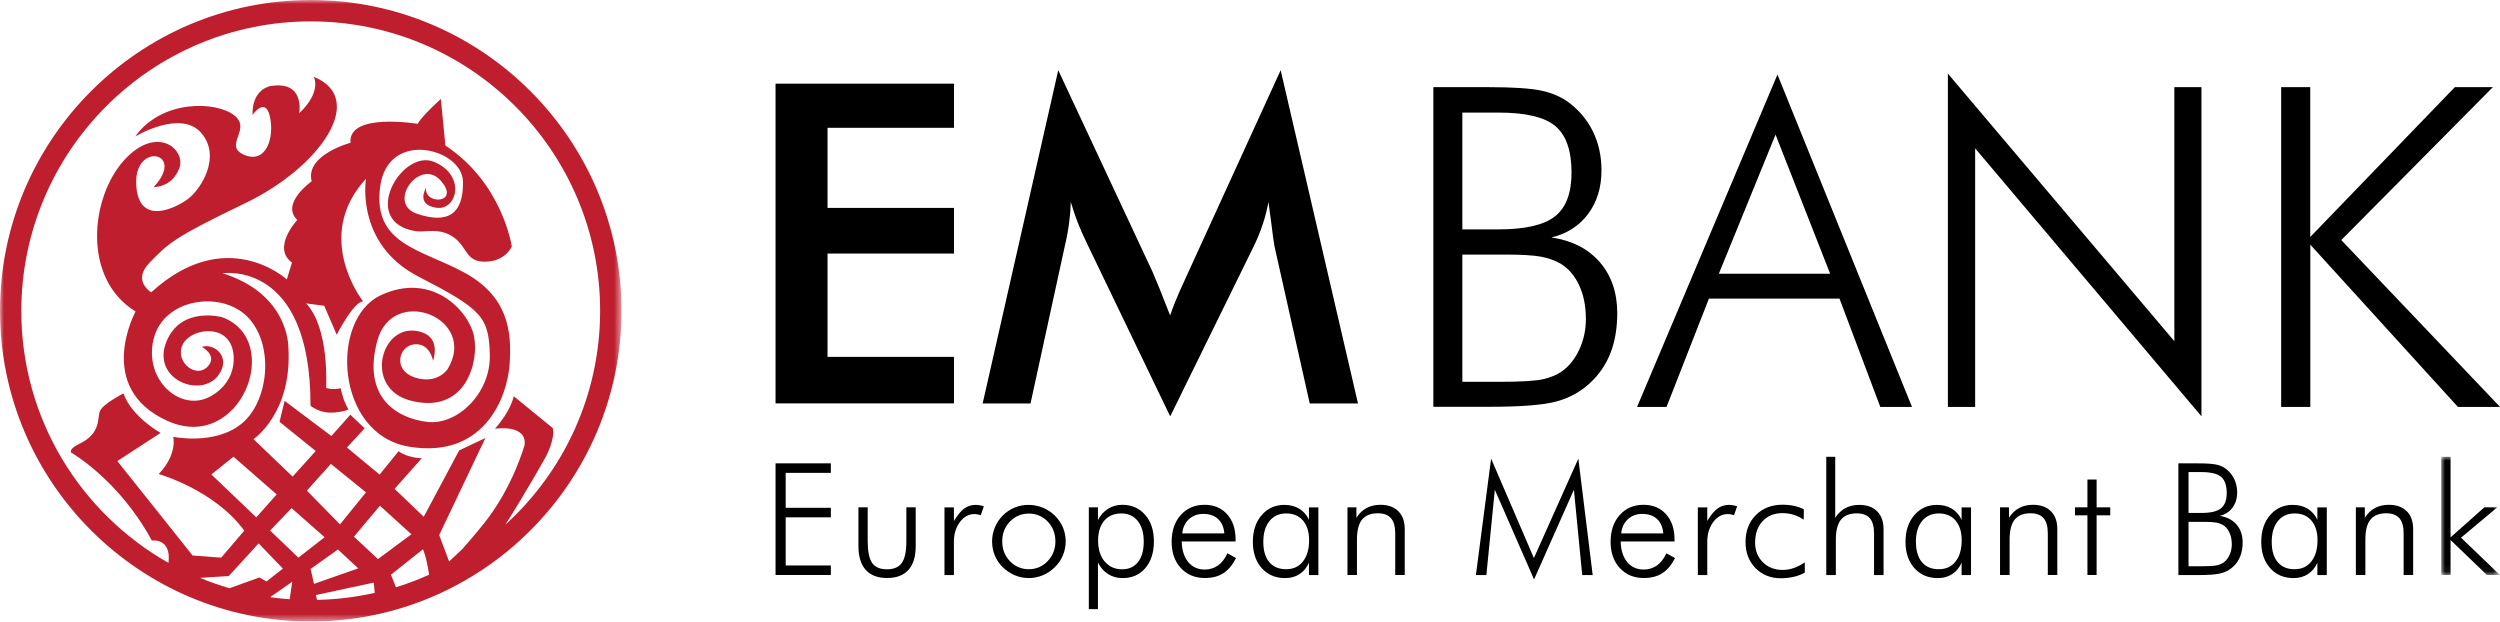
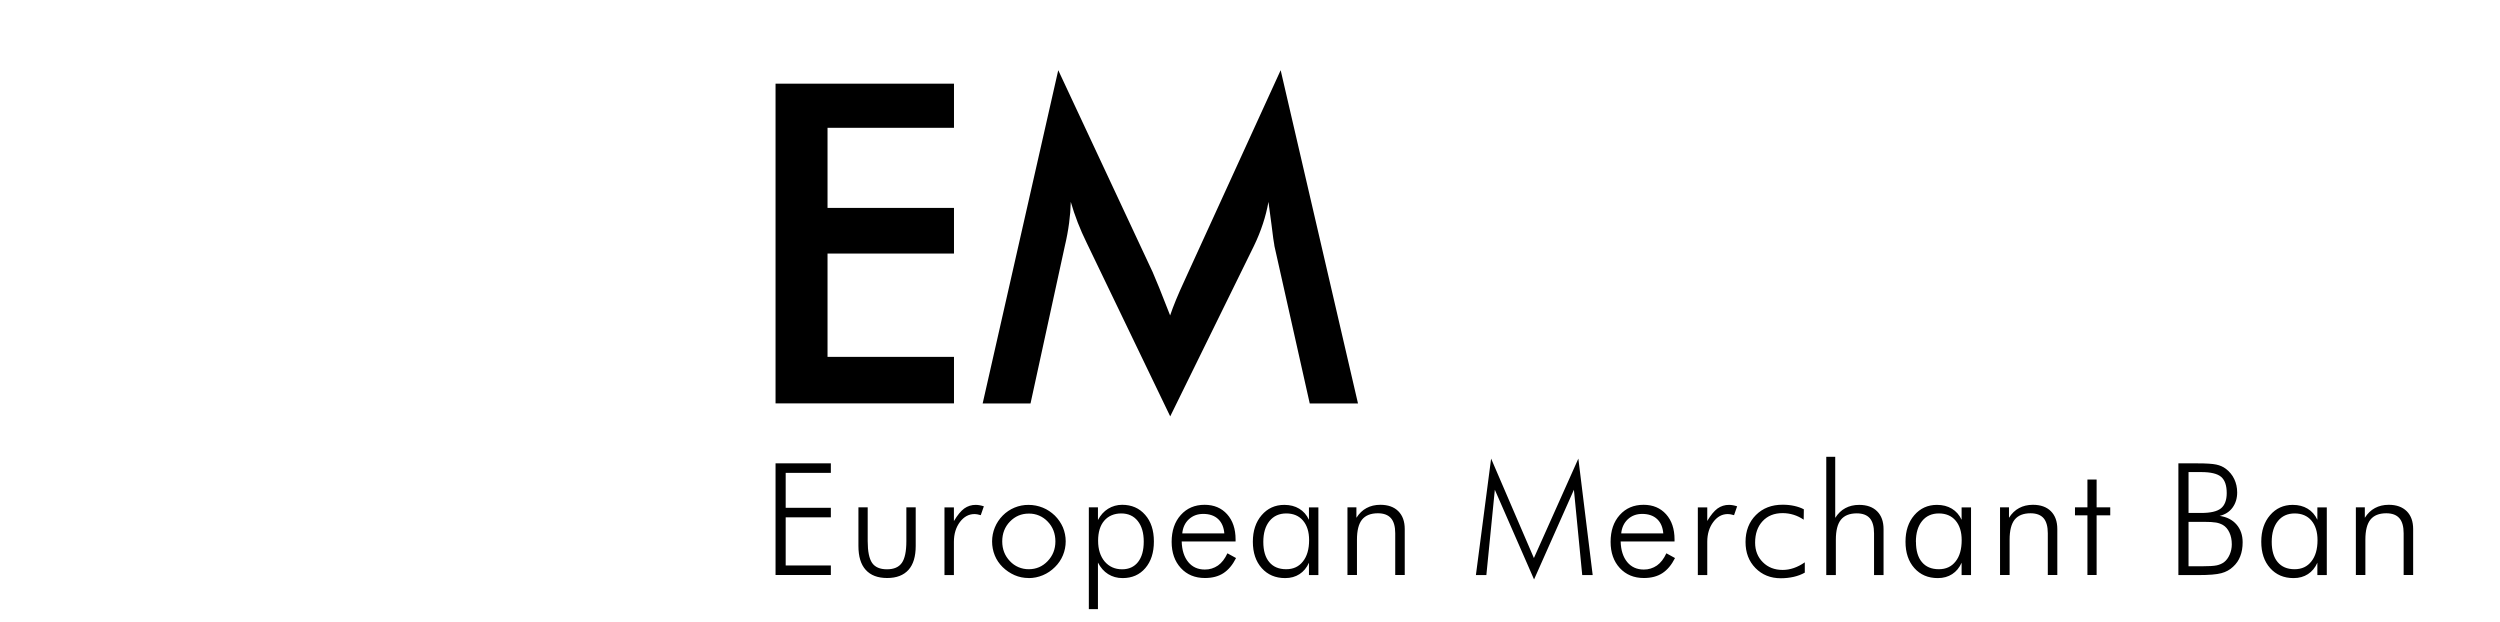
<svg xmlns="http://www.w3.org/2000/svg" id="Layer_1" data-name="Layer 1" viewBox="0 0 315.52 78.44">
  <defs>
    <style>
      .cls-1 {
        mask: url(#mask-1);
      }

      .cls-2 {
        mask: url(#mask);
      }

      .cls-3 {
        fill: #fff;
      }

      .cls-3, .cls-4, .cls-5 {
        fill-rule: evenodd;
      }

      .cls-4 {
        fill: #be1e2d;
      }
    </style>
    <mask id="mask" x="308.1" y="57.64" width="7.42" height="14.93" maskUnits="userSpaceOnUse">
      <g id="a">
-         <path class="cls-3" d="M308.1,57.64h7.42v14.93h-7.42v-14.93Z" />
-       </g>
+         </g>
    </mask>
    <mask id="mask-1" x="0" y="0" width="78.44" height="78.44" maskUnits="userSpaceOnUse">
      <g id="b">
-         <path class="cls-3" d="M0,0h78.44v78.44H0V0Z" />
-       </g>
+         </g>
    </mask>
  </defs>
  <path class="cls-5" d="M97.88,72.58v-14.1h6.98v1.2h-5.7v4.41h5.7v1.2h-5.7v6.08h5.7v1.2h-6.98ZM109.51,64.03v4.27c0,1.3.19,2.21.56,2.75.37.53.99.8,1.87.8s1.5-.27,1.88-.81c.38-.54.57-1.45.57-2.74v-4.27h1.18v4.87c0,1.33-.3,2.34-.91,3.02-.61.68-1.51,1.03-2.69,1.03-1.19,0-2.09-.34-2.71-1.03-.62-.68-.92-1.69-.92-3.02v-4.87h1.18ZM120.4,65.75c.44-.74.87-1.26,1.29-1.57.43-.31.94-.47,1.47-.46.17,0,.33.02.5.05.17.03.34.08.51.13l-.39,1.12c-.13-.04-.27-.07-.4-.1-.13-.02-.27-.04-.4-.04-.71,0-1.32.33-1.83,1-.5.67-.76,1.5-.76,2.5v4.2h-1.19v-8.54h1.19v1.71ZM129.84,71.84c.94,0,1.73-.34,2.38-1.02.65-.68.98-1.51.98-2.49s-.32-1.83-.97-2.5c-.62-.66-1.49-1.03-2.39-1.01-.94,0-1.73.34-2.38,1.01-.65.67-.97,1.51-.97,2.5,0,.98.32,1.81.97,2.49.61.66,1.48,1.03,2.38,1.02M129.8,72.95c-.6,0-1.2-.12-1.75-.36-.57-.25-1.08-.6-1.52-1.03-.42-.42-.76-.91-.98-1.46-.23-.56-.34-1.17-.34-1.77,0-1.22.48-2.39,1.34-3.26.86-.87,2.03-1.36,3.26-1.35.63,0,1.23.12,1.8.35.57.23,1.07.57,1.52,1,.44.44.78.94,1.02,1.49.23.56.35,1.15.35,1.76,0,1.22-.48,2.39-1.35,3.24-.45.45-.96.8-1.54,1.04-.57.24-1.18.36-1.8.36M144.35,68.36c0-1.11-.25-1.97-.76-2.61-.5-.63-1.2-.95-2.08-.95s-1.63.31-2.15.92c-.52.61-.77,1.46-.77,2.53,0,1.09.28,1.96.83,2.62.56.65,1.29.98,2.2.98.86,0,1.53-.31,2.01-.92.48-.61.72-1.47.72-2.57M137.42,76.87v-12.84h1.15v1.6c.33-.62.75-1.09,1.28-1.42.53-.33,1.15-.5,1.77-.5,1.2,0,2.17.42,2.91,1.27.74.84,1.1,1.96,1.1,3.36s-.36,2.52-1.08,3.36c-.72.84-1.67,1.26-2.87,1.26-.69,0-1.29-.17-1.82-.5-.53-.33-.96-.82-1.29-1.46v5.88h-1.15ZM154.52,67.33c-.06-.78-.32-1.39-.78-1.82-.46-.43-1.09-.65-1.88-.65-.72,0-1.32.22-1.81.67-.49.45-.77,1.05-.84,1.79h5.31ZM155.93,68.34h-6.79c.03,1.1.31,1.97.83,2.6.52.63,1.22.94,2.09.94.59.01,1.17-.17,1.66-.51.48-.34.87-.85,1.19-1.54l1.09.6c-.44.87-.97,1.5-1.6,1.91-.63.41-1.41.61-2.33.61-1.25,0-2.27-.42-3.04-1.26-.77-.84-1.16-1.94-1.16-3.3,0-1.4.38-2.53,1.15-3.39.77-.86,1.77-1.29,3.01-1.29,1.18,0,2.13.4,2.84,1.19.71.79,1.07,1.85,1.07,3.18v.26ZM159.44,68.39c0,1.1.25,1.96.75,2.55.5.6,1.21.9,2.13.9s1.61-.33,2.12-.98c.52-.65.78-1.55.78-2.69,0-1.05-.26-1.87-.77-2.47-.51-.6-1.22-.9-2.11-.9-.89,0-1.6.32-2.12.96-.52.64-.78,1.52-.78,2.63M165.2,72.58v-1.56c-.28.63-.68,1.11-1.19,1.44-.51.33-1.11.5-1.81.5-1.23,0-2.21-.42-2.96-1.26-.75-.84-1.12-1.95-1.12-3.33,0-1.37.37-2.49,1.11-3.35.74-.86,1.69-1.3,2.86-1.3.73,0,1.35.16,1.88.48.53.32.94.78,1.23,1.4v-1.56h1.19v8.54h-1.19ZM170.06,72.58v-8.55h1.13v1.32c.35-.55.77-.96,1.28-1.23.5-.27,1.08-.41,1.74-.41.97,0,1.73.27,2.27.81.54.54.81,1.29.81,2.25v5.8h-1.2v-5.27c0-.85-.18-1.49-.54-1.9-.36-.41-.91-.62-1.65-.62-.9,0-1.57.27-2,.8-.43.54-.64,1.38-.64,2.53v4.46h-1.18ZM193.61,73.13l-4.95-11.32-1.07,10.77h-1.32l1.92-14.7,5.4,12.55,5.61-12.55,1.81,14.7h-1.32l-1.05-10.77-5.03,11.32ZM209.92,67.33c-.06-.78-.32-1.39-.78-1.82-.46-.43-1.09-.65-1.88-.65-.72,0-1.32.22-1.81.67-.48.45-.77,1.05-.84,1.79h5.31ZM211.33,68.34h-6.79c.03,1.1.31,1.97.83,2.6.52.63,1.22.94,2.09.94.59.01,1.17-.17,1.66-.51.48-.34.87-.85,1.19-1.54l1.09.6c-.44.87-.97,1.5-1.6,1.91-.63.41-1.41.61-2.33.61-1.25,0-2.26-.42-3.04-1.26-.77-.84-1.16-1.94-1.16-3.3,0-1.4.38-2.53,1.15-3.39.77-.86,1.77-1.29,3.01-1.29,1.18,0,2.13.4,2.84,1.19.71.79,1.07,1.85,1.07,3.18v.26ZM215.47,65.75c.44-.74.87-1.26,1.29-1.57.43-.31.94-.47,1.47-.46.17,0,.33.02.5.05.17.03.34.08.51.13l-.39,1.12c-.13-.04-.27-.07-.4-.1-.13-.02-.27-.04-.4-.04-.71,0-1.32.33-1.82,1-.5.67-.76,1.5-.76,2.5v4.2h-1.19v-8.54h1.19v1.71ZM227.64,65.59c-.39-.27-.82-.48-1.27-.62-.45-.14-.92-.21-1.39-.21-1.06,0-1.9.34-2.53,1.02-.63.68-.94,1.58-.94,2.71,0,1,.33,1.83.98,2.47.65.65,1.48.97,2.5.97.46,0,.93-.08,1.4-.24.47-.16.93-.4,1.39-.72v1.3c-.42.24-.88.41-1.39.53-.53.12-1.08.18-1.63.18-1.3,0-2.37-.43-3.21-1.29-.84-.86-1.25-1.95-1.25-3.29,0-1.39.44-2.53,1.31-3.4.87-.87,2-1.31,3.39-1.3.51,0,1,.05,1.45.15.45.1.86.24,1.21.43l-.02,1.3ZM230.49,72.58v-14.93h1.13v7.71c.35-.55.77-.96,1.28-1.23.5-.27,1.08-.41,1.74-.41.97,0,1.73.27,2.27.81.54.54.81,1.29.81,2.25v5.8h-1.2v-5.27c0-.85-.18-1.49-.53-1.9-.36-.41-.91-.62-1.65-.62-.9,0-1.57.27-2,.8-.43.54-.64,1.38-.64,2.53v4.46h-1.18ZM241.81,68.39c0,1.1.25,1.96.75,2.55.5.6,1.21.9,2.13.9s1.61-.33,2.12-.98c.52-.65.77-1.55.77-2.69,0-1.05-.26-1.87-.77-2.47-.51-.6-1.22-.9-2.11-.9-.89,0-1.6.32-2.12.96-.52.64-.78,1.52-.78,2.63M247.57,72.58v-1.56c-.28.63-.68,1.11-1.19,1.44-.51.33-1.11.5-1.81.5-1.23,0-2.21-.42-2.96-1.26-.75-.84-1.12-1.95-1.12-3.33,0-1.37.37-2.49,1.11-3.35.74-.86,1.69-1.3,2.86-1.3.73,0,1.35.16,1.88.48.53.32.94.78,1.23,1.4v-1.56h1.19v8.54h-1.19ZM252.42,72.58v-8.55h1.13v1.32c.35-.55.77-.96,1.28-1.23.5-.27,1.08-.41,1.74-.41.97,0,1.73.27,2.27.81.54.54.81,1.29.81,2.25v5.8h-1.2v-5.27c0-.85-.18-1.49-.53-1.9-.36-.41-.91-.62-1.65-.62-.9,0-1.57.27-2,.8-.43.54-.64,1.38-.64,2.53v4.46h-1.18ZM263.45,65.04h-1.57v-1.01h1.57v-3.51h1.16v3.51h1.72v1.01h-1.72v7.53h-1.16v-7.53ZM276.21,71.47h1.64c.93,0,1.57-.04,1.93-.12.35-.08.65-.21.9-.39.3-.23.54-.55.72-.96.18-.41.27-.84.27-1.3,0-.57-.1-1.06-.3-1.49-.2-.43-.47-.75-.83-.96-.27-.15-.56-.25-.86-.3-.33-.06-.85-.09-1.55-.09h-1.92v5.61ZM276.21,64.74h1.6c1.17,0,2-.19,2.49-.58.48-.39.73-1.03.73-1.93,0-.97-.24-1.65-.71-2.05-.47-.4-1.31-.6-2.51-.6h-1.6v5.15ZM274.93,72.58v-14.1h2.45c1.07,0,1.85.05,2.32.15.48.1.88.28,1.21.53.47.36.83.79,1.07,1.3.24.51.37,1.07.37,1.69,0,.75-.2,1.39-.59,1.92-.39.53-.93.87-1.62,1.04.91.13,1.62.5,2.13,1.09.51.59.77,1.34.77,2.24,0,.66-.1,1.25-.3,1.76-.19.51-.5.96-.91,1.33-.41.39-.91.66-1.48.81-.58.16-1.56.24-2.96.24h-2.47ZM286.71,68.39c0,1.1.25,1.96.75,2.55.5.6,1.21.9,2.13.9s1.61-.33,2.12-.98c.52-.65.78-1.55.78-2.69,0-1.05-.26-1.87-.77-2.47-.51-.6-1.22-.9-2.11-.9-.89,0-1.6.32-2.12.96-.52.64-.78,1.52-.78,2.63M292.47,72.58v-1.56c-.28.63-.68,1.11-1.19,1.44-.51.33-1.11.5-1.81.5-1.23,0-2.21-.42-2.96-1.26-.75-.84-1.12-1.95-1.12-3.33,0-1.37.37-2.49,1.11-3.35.74-.86,1.69-1.3,2.86-1.3.73,0,1.35.16,1.88.48.53.32.94.78,1.23,1.4v-1.56h1.19v8.54h-1.19ZM297.33,72.58v-8.55h1.13v1.32c.35-.55.77-.96,1.28-1.23.5-.27,1.08-.41,1.74-.41.97,0,1.72.27,2.27.81.54.54.81,1.29.81,2.25v5.8h-1.2v-5.27c0-.85-.18-1.49-.54-1.9-.36-.41-.91-.62-1.65-.62-.91,0-1.57.27-2,.8-.43.54-.64,1.38-.64,2.53v4.46h-1.18Z" />
  <g class="cls-2">
    <path class="cls-5" d="M308.1,72.58v-14.93h1.18v10.17l4.26-3.79h1.64l-4.58,3.83,4.91,4.71h-1.64l-4.59-4.42v4.42h-1.18Z" />
  </g>
  <path class="cls-5" d="M97.88,50.92V10.56h22.52v5.57h-15.96v10.11h15.96v5.76h-15.96v13.04h15.96v5.87h-22.52Z" />
  <path class="cls-5" d="M160.84,30.99c-.07-.31-.19-1.18-.36-2.59-.15-1.18-.28-2.15-.39-2.92-.17.93-.4,1.86-.7,2.76-.3.92-.68,1.86-1.14,2.81l-10.56,21.5-10.56-21.94c-.81-1.65-1.48-3.36-1.99-5.13-.02.89-.09,1.78-.21,2.66-.13.98-.31,1.95-.54,2.91l-4.33,19.87h-6.04l9.54-42.06,11.91,25.47c.18.4.46,1.08.84,2.01.38.94.83,2.09,1.37,3.47.39-1.16.99-2.63,1.82-4.41.22-.48.39-.85.5-1.1l11.63-25.44,9.76,42.06h-6.09l-4.47-19.93Z" />
-   <path class="cls-5" d="M184.56,48.19h4.68c2.67,0,4.5-.11,5.51-.33,1.01-.22,1.87-.6,2.56-1.13.86-.66,1.55-1.58,2.07-2.74.52-1.18.78-2.45.77-3.73,0-1.62-.28-3.04-.85-4.26-.57-1.22-1.36-2.14-2.37-2.74-.7-.4-1.52-.69-2.47-.87-.95-.17-2.42-.26-4.42-.26h-5.48v16.07ZM184.56,28.95h4.57c3.36,0,5.74-.55,7.13-1.65s2.08-2.94,2.08-5.51c0-2.77-.68-4.73-2.03-5.87-1.35-1.14-3.74-1.71-7.18-1.71h-4.57v14.75ZM180.9,51.36V11h7c3.07,0,5.28.15,6.64.44,1.36.29,2.52.8,3.47,1.51,1.34,1.01,2.36,2.25,3.06,3.71.7,1.46,1.05,3.07,1.05,4.84,0,2.15-.56,3.98-1.68,5.49-1.12,1.51-2.66,2.5-4.63,2.98,2.59.39,4.62,1.42,6.09,3.11,1.47,1.69,2.2,3.83,2.21,6.42,0,1.89-.28,3.57-.85,5.04-.56,1.45-1.44,2.75-2.59,3.8-1.18,1.1-2.59,1.88-4.24,2.33-1.65.45-4.47.67-8.46.67h-7.06ZM216.92,34.55h14.06l-6.89-17.56-7.16,17.56ZM206.61,51.36l17.72-41.95,16.98,41.95h-4l-5.15-13.67h-16.48l-5.35,13.67h-3.72ZM245.84,51.36V9.29l28.58,33.77V11h3.42v41.54l-28.56-33.82v32.64h-3.45ZM287.9,51.36V11h3.67v18.91l18.25-18.91h4.8l-19.13,19.3,20.04,21.06h-5.32l-18.63-20.48v20.48h-3.67Z" />
  <g class="cls-1">
-     <path class="cls-4" d="M68.97,57.48s1.1-2.11.8-3.45l-4.93-4.02s-.31,1.77-2.37,4.1c0,0,4.03-.62,3.74,2.03,0,0-1.46,5.4-5.23,10.05,0,0-1.13,1.41-2.66,3.14l-1.64,1.53-1.25-3.33,5.83-12.25-3.31,1.57-4.47,8.37-3.68-3.52,3.43-3.86s-1.85-.05-2.92-.9l-2.4,2.96-4.12-3.42,2.23-2.42-1.8-1.72-2.4,2.69-5.9-4.44-.64,2.65,4.57,3.68-2.92,3.23-4.94-4.73s4.94-3.28,4.4-11.62c0,0,.11-6.69-8.3-9.31,0,0,11.13-1.75,11.1,16.72,0,0,1,.83,2.4.87.7.02,1.79-.12,2.38-.4,0,0-.36-.64-.6-1.31-.15-.45-.28-.9-.38-1.37-1.05.25-1.83-.04-1.83-.04,0,0,.45-7.57-2.53-10.67l2.29.3,1.58,3.66s2.11-4.18,3.33-4.21c0,0-6.42-8.12.36-15.48,0,0-1.4,8.21,6.61,12.34,8.01,4.13,8.91,5.08,9.02,9.91.11,4.84-4.11,8.89-7.9,8.44s-8.25-3.07-6.3-10.24c1.95-7.17,12.78-2.84,8.87,3.58,0,0-1.27,1.96-4.11,1.06-2.84-.91-2.08-3.92-.17-4.18,2.04-.28,2.44,2.06,2.44,2.06,0,0,1.03-2.74-1.33-3.57-5.1-1.8-7.69,6.99-1.51,8.6,6.97,1.81,8.69-4.91,8.01-8.15s-5.36-8.18-11.8-5.13c-6.44,3.05-5.67,17.54,3.59,19.09,9.27,1.55,12.35-5.9,12.7-10.31.34-4.4-.28-8.7-5.71-11.66-5.43-2.96-11.6-3.52-10.62-10.84s10.36-4.8,10.45-.67-1.9,5.41-5.8,4.09.37-7.13,2.98-4.2-2.13,3.13-1.83.92c0,0-1.36,2.14,1.29,2.52,2.65.38,3.78-4.13-.31-5.8s-9.49,7.64-2.27,8.76c1.19.18,2.98-.51,4.77.77,1.79,1.28,1.48,3.13,4.03,3.08,2.55-.06,3.3-1.92,3.3-1.92,0,0-1.14-7.98-8.38-12.74l-.57-5.88s-2.5,2.25-2.92,3.14c0,0-8.83-1.47-8.48,2.39,0,0-5.77,1.54-4.9,4.86,0,0-3.98,2.81-1.82,4.88,0,0-3.26,3.5-.67,5.38l-.65,2.13s-7.63-7.04-17.11,1.62c0,0-2.49-1.44-.17-3.78s2.66-2.96,12.06-7.48c9.4-4.52,15.44-13.19,8.61-15.94,0,0,1.1,1.82-1.83,4.61,0,0,.79-4.15-3.6-3.44,0,0-2.37.32-2.29,3.66,0,0,1.62-2.41,2.2.21.59,2.63-.48,5.99-3.23,4.82-2.75-1.17.98-3.19-1.26-4.98s-9.1-2.08-12.52,2.66c0,0,5.73-3.47,8.34-.45s-.1,7.21-1.75,8.39c-1.65,1.18-6.25,3.39-6.46-1.96-.21-5.36,6.33-4.01,2.21.39,0,0,2.2.13,3.2-2.27s-2.77-5.74-6.97-1.07-5.3,14.89,1.48,19.05c0,0-5.24,9.61,4,13.8s14.81-10.18,6.92-13.08c0,0-5.24-1.45-7.05,3.15-1.86,4.73,4.42,7.16,6.6,4.16,1.66-2.3-.57-4.08-2.1-3.56,0,0,2.01,1.06.76,2.45-1.46,1.62-4.15-.52-3.23-2.65.92-2.13,5.65-2.87,6.39.69,0,0,.92,3.63-2.81,5.74s-8.49-2.01-7.2-7.23c1.29-5.22,8.74-6.18,11.99-2.64s2.52,10.5-.85,13.3c-3.37,2.8-8.67,1.69-8.67,1.69,0,0,.58,2.18-1.83,4.7,0,0,6.99,1.95,10.8,7.14l-2.91,3.41-3.61-.27-9.5-11.92,5.46-3.55s-3.65-2.03-4.69-4.99c0,0-2.52,1.29-2.94,2.18-.42.89.22,2.81-2.63,4.19-1.45.7-1.01,1.11-1.01,1.11,0,0,6.04,3.44,10.16,11.09,0,0,2.51-.37,2.1,2.82-11.08-6.28-18.57-18.17-18.57-31.78C2.7,19.08,19.08,2.7,39.22,2.7s36.52,16.38,36.52,36.52c0,10.69-4.62,20.33-11.97,27.01,2.52-3.93,5.21-8.75,5.21-8.75M32.64,68.58l3.06,3.18-2.07,1.63-.89-.51-3.78,1.36c-1.26-.37-2.51-.81-3.72-1.31l3.63-.23,3.78-4.13ZM32.34,65.29l-5.66-5.41,2.79-2.24,5.45,4.76-2.57,2.89ZM40.97,67.8l-3.31,2.58-3.57-3.42,2.71-2.83,4.17,3.67ZM42.91,66.18l-4.18-4.26,3.03-3.37,4.43,3.59-3.27,4.03ZM47.7,70.56l-3.03-2.83,3.28-3.9,3.97,3.6-4.22,3.13ZM49.35,72.52l4.03-3.19s.39.71.78,3.2c-1.36.62-2.76,1.15-4.19,1.59l-.63-1.6ZM39.86,75.1l7.31-1.57.13,1.29c-2.35.53-4.79.84-7.29.89l-.15-.61ZM39.21,71.8l3.44-2.45,2.56,2.38-5.58,1.96-.43-1.89ZM36.56,75.63c-.83-.06-1.65-.15-2.47-.26l2.79-1.95-.32,2.21ZM39.22,0C17.59,0,0,17.59,0,39.22s17.59,39.22,39.22,39.22,39.22-17.59,39.22-39.22S60.84,0,39.22,0" />
-   </g>
+     </g>
</svg>